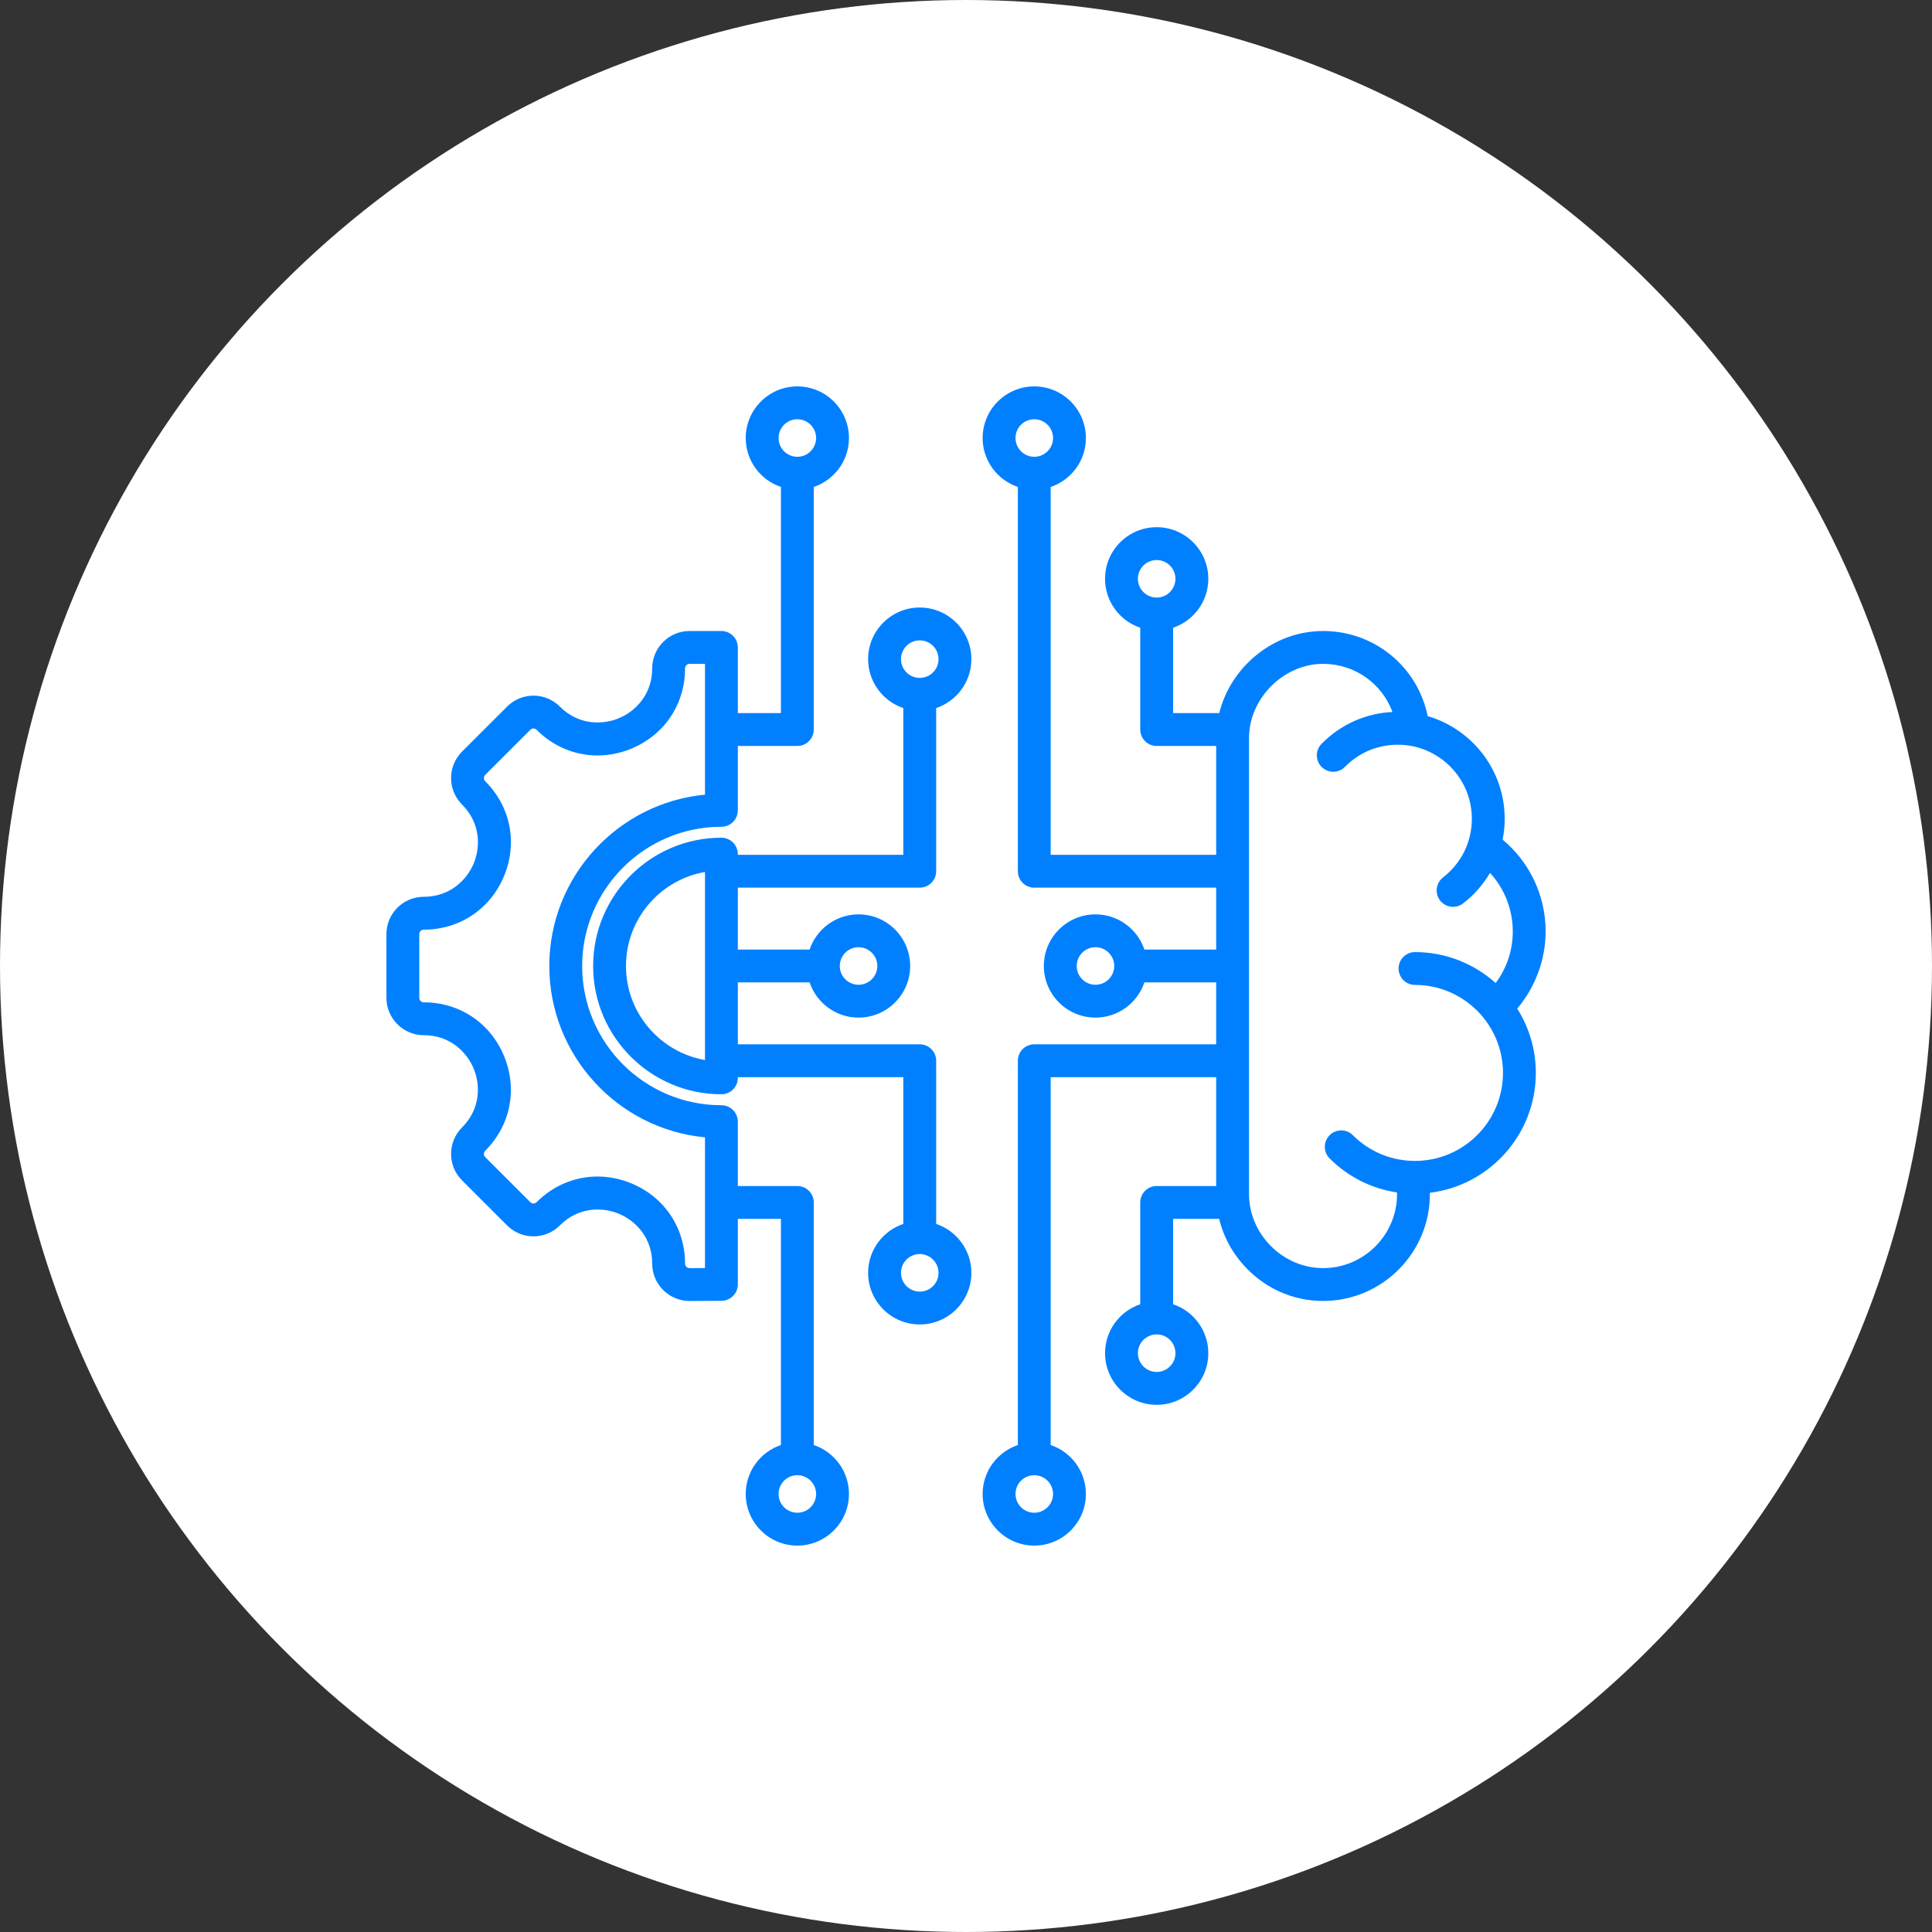
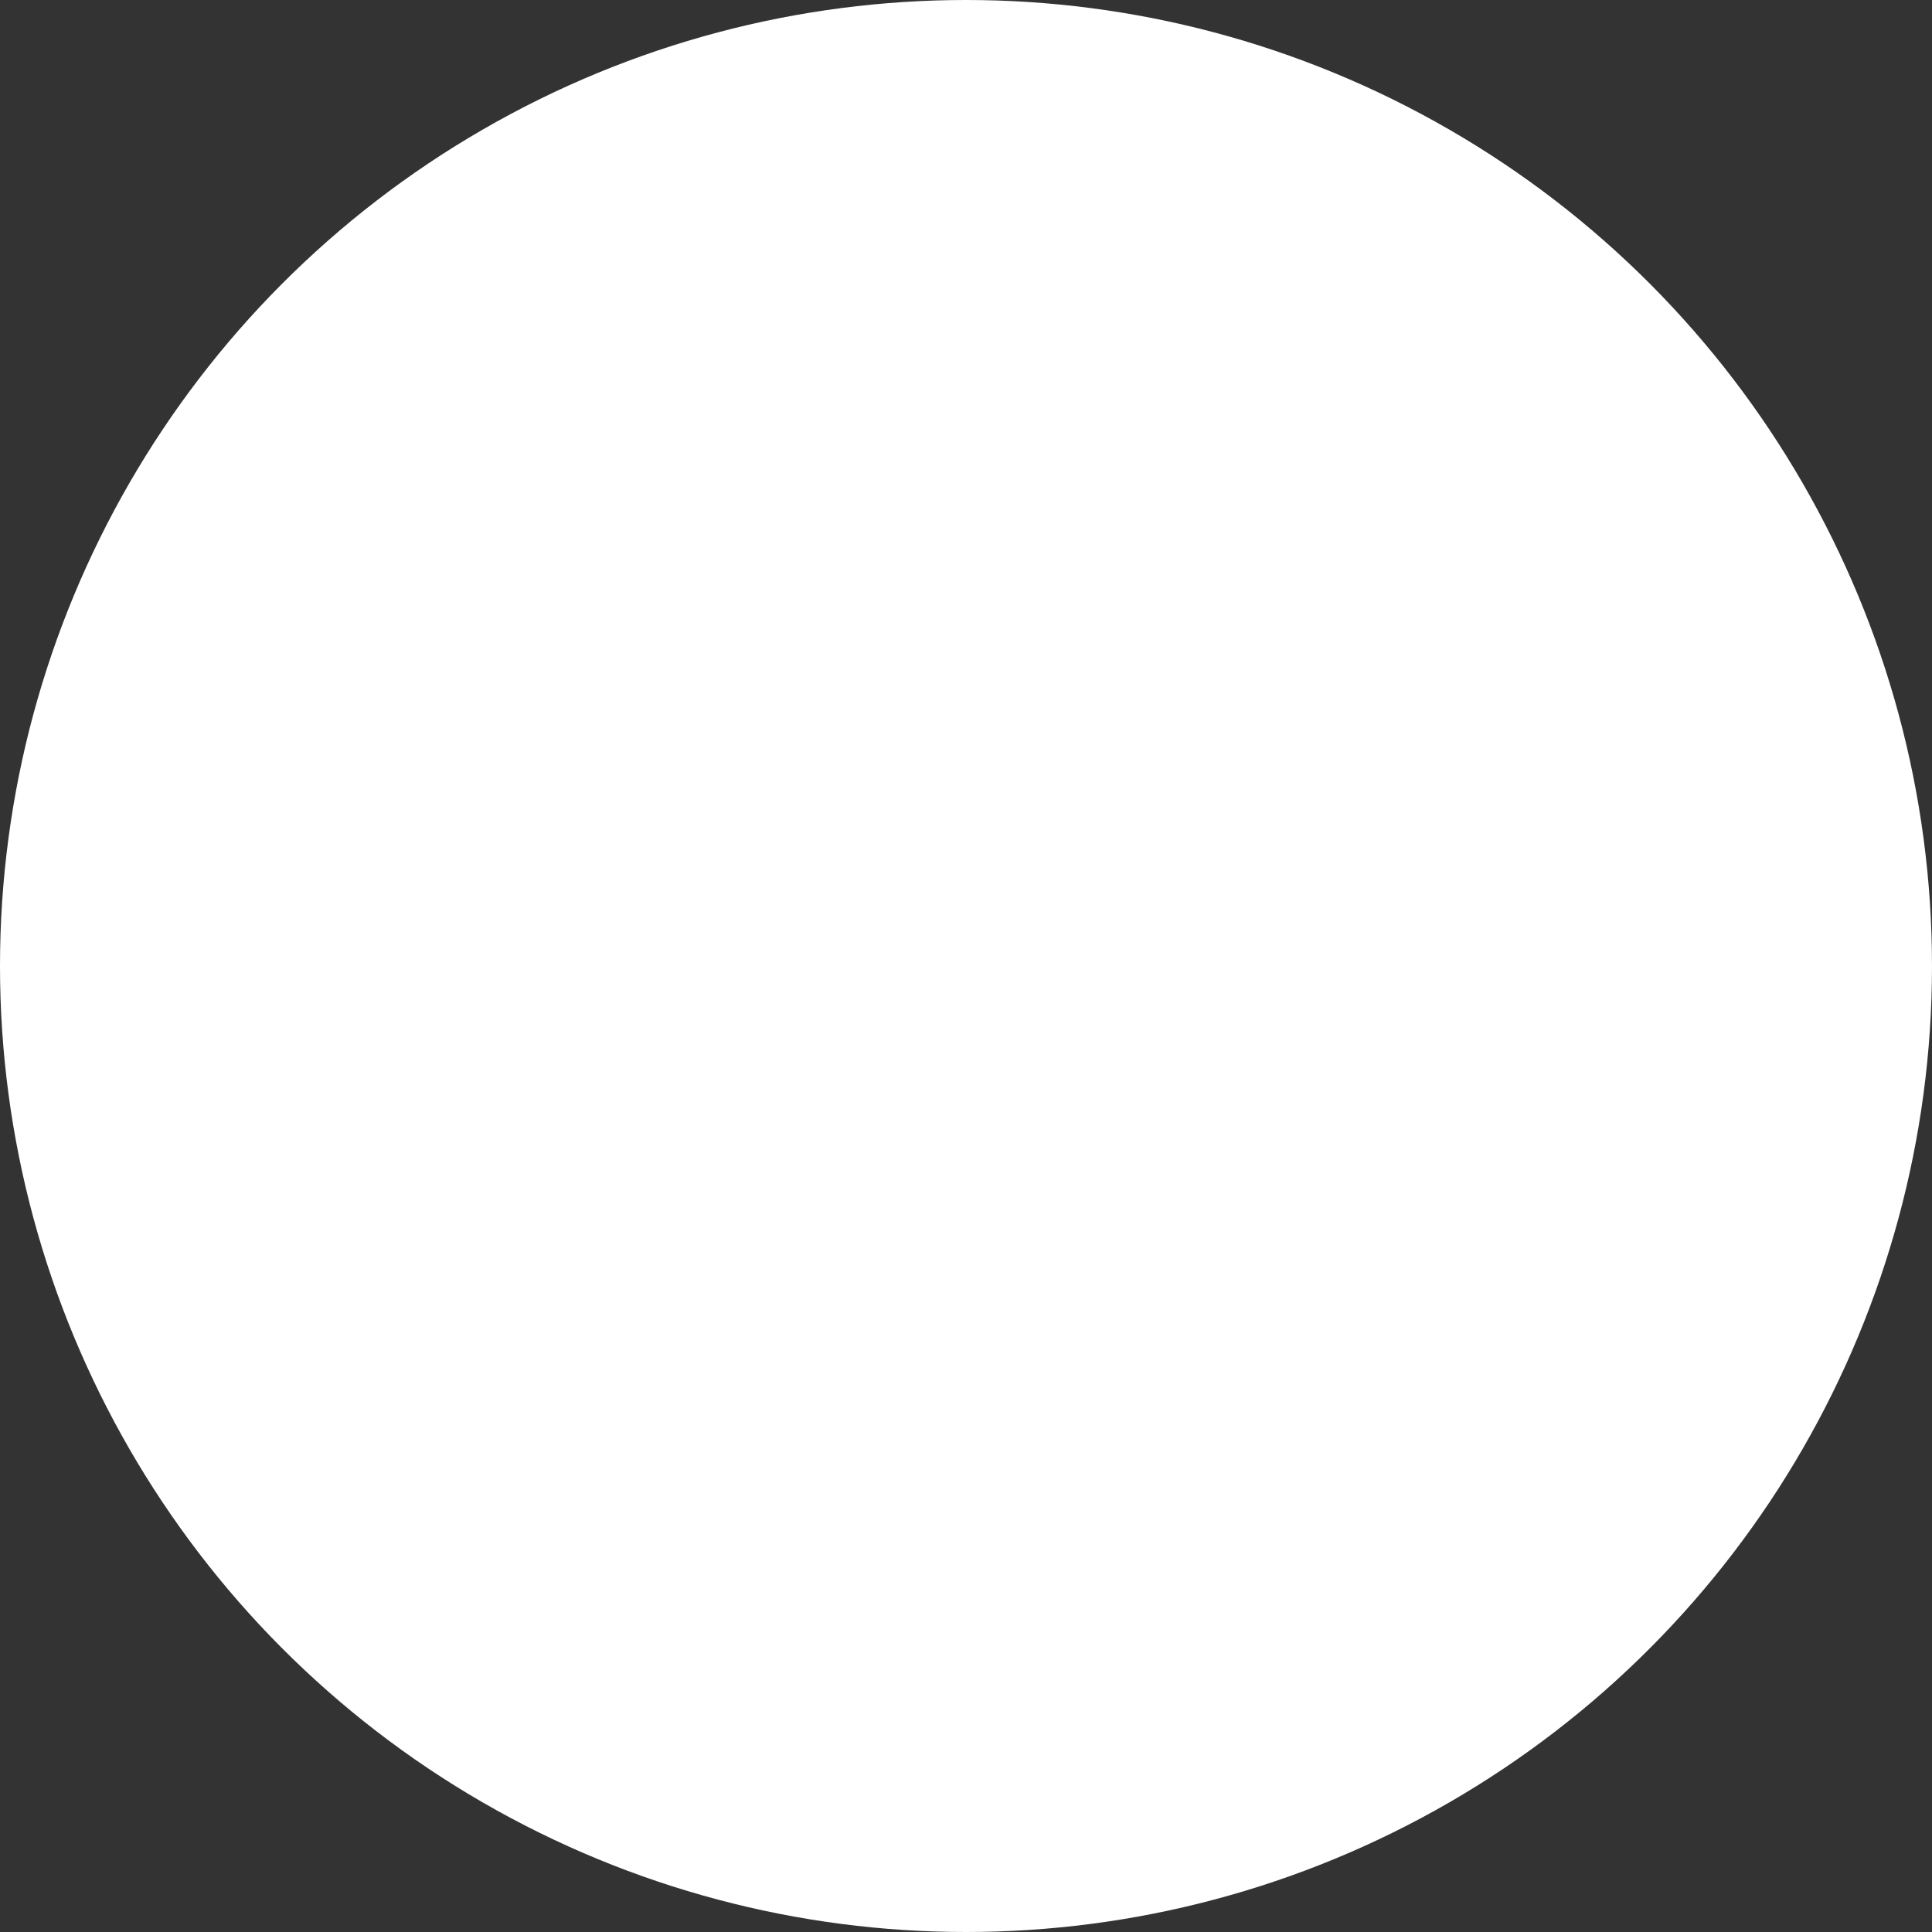
<svg xmlns="http://www.w3.org/2000/svg" width="69" height="69" viewBox="0 0 69 69" fill="none">
  <rect x="0" y="0" width="69" height="69" fill="#333333" stroke="none" />
  <circle cx="34.5" cy="34.5" r="34.5" fill="white" />
-   <path d="M55.201 33.262C55.201 31.989 54.633 30.794 53.666 29.987C53.714 29.742 53.739 29.492 53.739 29.242C53.739 27.507 52.576 26.04 50.989 25.576C50.63 23.816 49.093 22.536 47.252 22.536C45.486 22.536 43.955 23.809 43.544 25.468H41.897V22.419C42.626 22.174 43.154 21.483 43.154 20.672C43.154 19.655 42.327 18.828 41.31 18.828C40.293 18.828 39.466 19.655 39.466 20.672C39.466 21.483 39.993 22.174 40.723 22.419V26.055C40.723 26.211 40.785 26.36 40.895 26.47C41.005 26.58 41.154 26.642 41.31 26.642H43.435V30.529H37.525V17.391C38.255 17.145 38.782 16.455 38.782 15.643C38.782 14.627 37.955 13.8 36.938 13.8C35.922 13.8 35.094 14.627 35.094 15.643C35.094 16.455 35.622 17.145 36.352 17.391V31.116C36.352 31.271 36.413 31.42 36.523 31.53C36.633 31.64 36.783 31.702 36.938 31.702H43.435V33.913H40.871C40.626 33.183 39.936 32.656 39.124 32.656C38.107 32.656 37.28 33.483 37.28 34.5C37.28 35.516 38.107 36.343 39.124 36.343C39.936 36.343 40.626 35.816 40.871 35.086H43.435V37.297H36.938C36.783 37.297 36.633 37.359 36.523 37.469C36.413 37.579 36.352 37.728 36.352 37.884V51.609C35.622 51.854 35.094 52.544 35.094 53.356C35.094 54.373 35.922 55.2 36.938 55.2C37.955 55.2 38.782 54.373 38.782 53.356C38.782 52.544 38.255 51.854 37.525 51.609V38.471H43.435V42.358H41.31C41.154 42.358 41.005 42.419 40.895 42.529C40.785 42.639 40.723 42.789 40.723 42.944V46.58C39.993 46.826 39.466 47.516 39.466 48.328C39.466 49.344 40.293 50.172 41.31 50.172C42.327 50.172 43.154 49.344 43.154 48.328C43.154 47.516 42.626 46.826 41.897 46.58V43.531H43.541C43.703 44.201 44.047 44.82 44.551 45.328C45.277 46.06 46.236 46.463 47.252 46.463C49.356 46.463 51.068 44.751 51.068 42.647C51.068 42.631 51.068 42.616 51.067 42.6C53.197 42.337 54.851 40.518 54.851 38.319C54.852 37.505 54.621 36.709 54.186 36.022C54.835 35.255 55.201 34.274 55.201 33.262ZM41.31 20.001C41.679 20.001 41.98 20.302 41.98 20.672C41.98 21.041 41.679 21.342 41.31 21.342C40.94 21.342 40.639 21.041 40.639 20.672C40.639 20.302 40.94 20.001 41.31 20.001ZM36.938 14.973C37.308 14.973 37.609 15.274 37.609 15.643C37.609 16.013 37.308 16.314 36.938 16.314C36.569 16.314 36.268 16.013 36.268 15.643C36.268 15.274 36.569 14.973 36.938 14.973ZM39.124 35.17C38.754 35.17 38.454 34.869 38.454 34.5C38.454 34.13 38.754 33.829 39.124 33.829C39.494 33.829 39.794 34.13 39.794 34.5C39.794 34.869 39.494 35.17 39.124 35.17ZM36.938 54.026C36.569 54.026 36.268 53.726 36.268 53.356C36.268 52.986 36.569 52.686 36.938 52.686C37.308 52.686 37.609 52.986 37.609 53.356C37.609 53.726 37.308 54.026 36.938 54.026ZM41.31 48.998C40.94 48.998 40.639 48.697 40.639 48.328C40.639 47.958 40.94 47.657 41.31 47.657C41.679 47.657 41.98 47.958 41.98 48.328C41.98 48.697 41.679 48.998 41.31 48.998ZM50.535 41.461C49.697 41.461 48.909 41.135 48.316 40.543C48.261 40.488 48.197 40.445 48.125 40.416C48.054 40.386 47.978 40.371 47.901 40.371C47.824 40.371 47.748 40.387 47.676 40.416C47.605 40.446 47.541 40.489 47.486 40.544C47.432 40.598 47.389 40.663 47.359 40.734C47.33 40.805 47.315 40.882 47.315 40.959C47.315 41.035 47.33 41.112 47.36 41.183C47.389 41.254 47.432 41.319 47.487 41.373C48.148 42.033 48.986 42.452 49.893 42.587C49.893 42.607 49.895 42.627 49.895 42.647C49.895 44.104 48.709 45.29 47.252 45.29C45.819 45.29 44.608 44.08 44.608 42.647V26.353C44.608 24.945 45.843 23.709 47.252 23.709C48.388 23.709 49.357 24.413 49.73 25.428C48.773 25.475 47.883 25.872 47.205 26.559C47.149 26.613 47.105 26.678 47.075 26.75C47.045 26.822 47.03 26.898 47.03 26.976C47.03 27.054 47.045 27.131 47.075 27.202C47.105 27.274 47.149 27.339 47.204 27.394C47.26 27.448 47.325 27.491 47.397 27.52C47.469 27.549 47.546 27.564 47.624 27.563C47.702 27.562 47.778 27.545 47.85 27.515C47.921 27.484 47.985 27.439 48.039 27.383C48.54 26.876 49.208 26.597 49.921 26.597C51.38 26.597 52.566 27.783 52.566 29.242C52.566 30.068 52.191 30.831 51.536 31.337C51.439 31.412 51.368 31.515 51.333 31.632C51.297 31.749 51.3 31.875 51.339 31.991C51.379 32.107 51.454 32.207 51.553 32.278C51.653 32.35 51.773 32.388 51.895 32.388C52.02 32.388 52.146 32.348 52.253 32.265C52.641 31.967 52.967 31.596 53.215 31.175C53.738 31.744 54.027 32.489 54.028 33.262C54.028 33.94 53.813 34.579 53.416 35.108C52.651 34.422 51.642 34.003 50.535 34.003C50.38 34.003 50.231 34.065 50.121 34.175C50.011 34.285 49.949 34.434 49.949 34.59C49.949 34.745 50.011 34.895 50.121 35.005C50.231 35.115 50.38 35.176 50.535 35.176C52.268 35.176 53.678 36.586 53.678 38.319C53.678 40.051 52.268 41.461 50.535 41.461ZM33.435 43.711V37.884C33.435 37.728 33.373 37.579 33.263 37.469C33.153 37.359 33.004 37.297 32.848 37.297H26.351V35.086H28.915C29.16 35.816 29.851 36.343 30.662 36.343C31.679 36.343 32.506 35.516 32.506 34.5C32.506 33.483 31.679 32.656 30.662 32.656C29.851 32.656 29.16 33.183 28.915 33.913H26.351V31.702H32.848C33.004 31.702 33.153 31.64 33.263 31.53C33.373 31.42 33.435 31.271 33.435 31.115V25.288C34.164 25.043 34.692 24.352 34.692 23.541C34.692 22.524 33.865 21.697 32.848 21.697C31.831 21.697 31.004 22.524 31.004 23.541C31.004 24.352 31.532 25.043 32.261 25.288V30.529H26.351V30.505C26.351 30.349 26.289 30.2 26.179 30.09C26.069 29.98 25.92 29.918 25.765 29.918C23.238 29.918 21.183 31.973 21.183 34.5C21.183 37.026 23.238 39.081 25.765 39.081C25.92 39.081 26.069 39.02 26.179 38.91C26.289 38.8 26.351 38.65 26.351 38.495V38.471H32.261V43.711C31.532 43.957 31.004 44.647 31.004 45.459C31.004 46.475 31.831 47.302 32.848 47.302C33.865 47.302 34.692 46.475 34.692 45.459C34.692 44.647 34.164 43.957 33.435 43.711ZM30.662 33.829C31.032 33.829 31.333 34.13 31.333 34.5C31.333 34.869 31.032 35.17 30.662 35.17C30.293 35.17 29.992 34.869 29.992 34.5C29.992 34.13 30.293 33.829 30.662 33.829ZM32.848 22.87C33.218 22.87 33.519 23.171 33.519 23.541C33.519 23.911 33.218 24.211 32.848 24.211C32.478 24.211 32.178 23.911 32.178 23.541C32.178 23.171 32.478 22.87 32.848 22.87ZM25.178 37.858C23.577 37.579 22.356 36.179 22.356 34.5C22.356 32.82 23.577 31.421 25.178 31.142V37.858ZM32.848 46.129C32.478 46.129 32.178 45.828 32.178 45.459C32.178 45.089 32.478 44.788 32.848 44.788C33.218 44.788 33.519 45.089 33.519 45.459C33.519 45.828 33.218 46.129 32.848 46.129ZM29.063 51.608V42.944C29.063 42.789 29.001 42.639 28.891 42.529C28.781 42.419 28.632 42.358 28.476 42.358H26.351V40.06C26.351 39.904 26.289 39.755 26.179 39.645C26.069 39.535 25.92 39.473 25.765 39.473C23.022 39.473 20.791 37.242 20.791 34.5C20.791 31.758 23.022 29.527 25.765 29.527C25.92 29.527 26.069 29.465 26.179 29.355C26.289 29.245 26.351 29.096 26.351 28.94V26.642H28.476C28.632 26.642 28.781 26.58 28.891 26.47C29.001 26.36 29.063 26.211 29.063 26.055V17.391C29.793 17.145 30.32 16.455 30.32 15.643C30.32 14.627 29.493 13.8 28.476 13.8C27.46 13.8 26.633 14.627 26.633 15.643C26.633 16.455 27.16 17.145 27.89 17.391V25.468H26.351V23.123C26.351 22.967 26.289 22.818 26.179 22.708C26.069 22.598 25.92 22.536 25.765 22.536H24.627C23.891 22.536 23.293 23.134 23.293 23.87C23.293 24.82 22.677 25.414 22.1 25.652C21.523 25.891 20.668 25.907 19.996 25.236C19.744 24.984 19.409 24.845 19.053 24.845C18.696 24.845 18.361 24.984 18.11 25.236L16.5 26.845C15.98 27.365 15.98 28.211 16.5 28.731C17.173 29.404 17.158 30.259 16.919 30.836C16.68 31.412 16.086 32.028 15.135 32.028C14.399 32.028 13.801 32.627 13.801 33.362V35.637C13.801 36.373 14.399 36.971 15.135 36.971C16.085 36.971 16.678 37.588 16.917 38.164C17.156 38.741 17.172 39.597 16.5 40.268C15.98 40.788 15.98 41.635 16.5 42.155L18.109 43.764C18.361 44.016 18.696 44.155 19.053 44.155C19.409 44.155 19.744 44.016 19.996 43.764C20.668 43.092 21.523 43.108 22.1 43.347C22.677 43.586 23.293 44.18 23.293 45.13C23.293 45.865 23.891 46.464 24.63 46.464L25.767 46.458C25.922 46.457 26.071 46.395 26.18 46.285C26.29 46.175 26.351 46.026 26.351 45.871V43.531H27.89V51.608C27.16 51.854 26.633 52.544 26.633 53.356C26.633 54.373 27.46 55.2 28.476 55.2C29.493 55.2 30.32 54.373 30.32 53.356C30.32 52.544 29.793 51.854 29.063 51.608ZM28.476 14.973C28.846 14.973 29.147 15.274 29.147 15.643C29.147 16.013 28.846 16.314 28.476 16.314C28.107 16.314 27.806 16.013 27.806 15.643C27.806 15.274 28.107 14.973 28.476 14.973ZM25.178 45.288L24.627 45.29C24.584 45.29 24.544 45.273 24.513 45.243C24.483 45.213 24.466 45.172 24.466 45.13C24.466 43.851 23.732 42.753 22.549 42.263C22.152 42.099 21.743 42.019 21.34 42.019C20.541 42.019 19.767 42.334 19.166 42.934C19.151 42.949 19.134 42.961 19.114 42.969C19.095 42.977 19.074 42.982 19.053 42.981C19.022 42.981 18.978 42.973 18.939 42.934L17.33 41.326C17.3 41.295 17.283 41.255 17.283 41.212C17.283 41.169 17.3 41.128 17.33 41.098C18.234 40.194 18.491 38.898 18.001 37.715C17.512 36.533 16.413 35.798 15.135 35.798C15.092 35.798 15.052 35.781 15.021 35.751C14.991 35.721 14.974 35.68 14.974 35.638V33.362C14.974 33.32 14.991 33.279 15.021 33.249C15.052 33.219 15.092 33.202 15.135 33.202C16.415 33.202 17.514 32.467 18.003 31.285C18.493 30.103 18.235 28.806 17.33 27.902C17.3 27.872 17.283 27.831 17.283 27.788C17.283 27.745 17.3 27.705 17.33 27.674L18.939 26.066C18.978 26.026 19.023 26.018 19.053 26.018C19.083 26.018 19.128 26.027 19.166 26.066C20.07 26.969 21.367 27.226 22.549 26.737C23.732 26.247 24.466 25.148 24.466 23.87C24.466 23.828 24.483 23.787 24.514 23.757C24.544 23.727 24.584 23.709 24.627 23.709H25.178V28.381C22.063 28.677 19.618 31.309 19.618 34.5C19.618 37.691 22.063 40.323 25.178 40.619V45.288H25.178ZM28.476 54.026C28.107 54.026 27.806 53.726 27.806 53.356C27.806 52.986 28.107 52.686 28.476 52.686C28.846 52.686 29.147 52.986 29.147 53.356C29.147 53.726 28.846 54.026 28.476 54.026Z" fill="#0080FF" />
</svg>